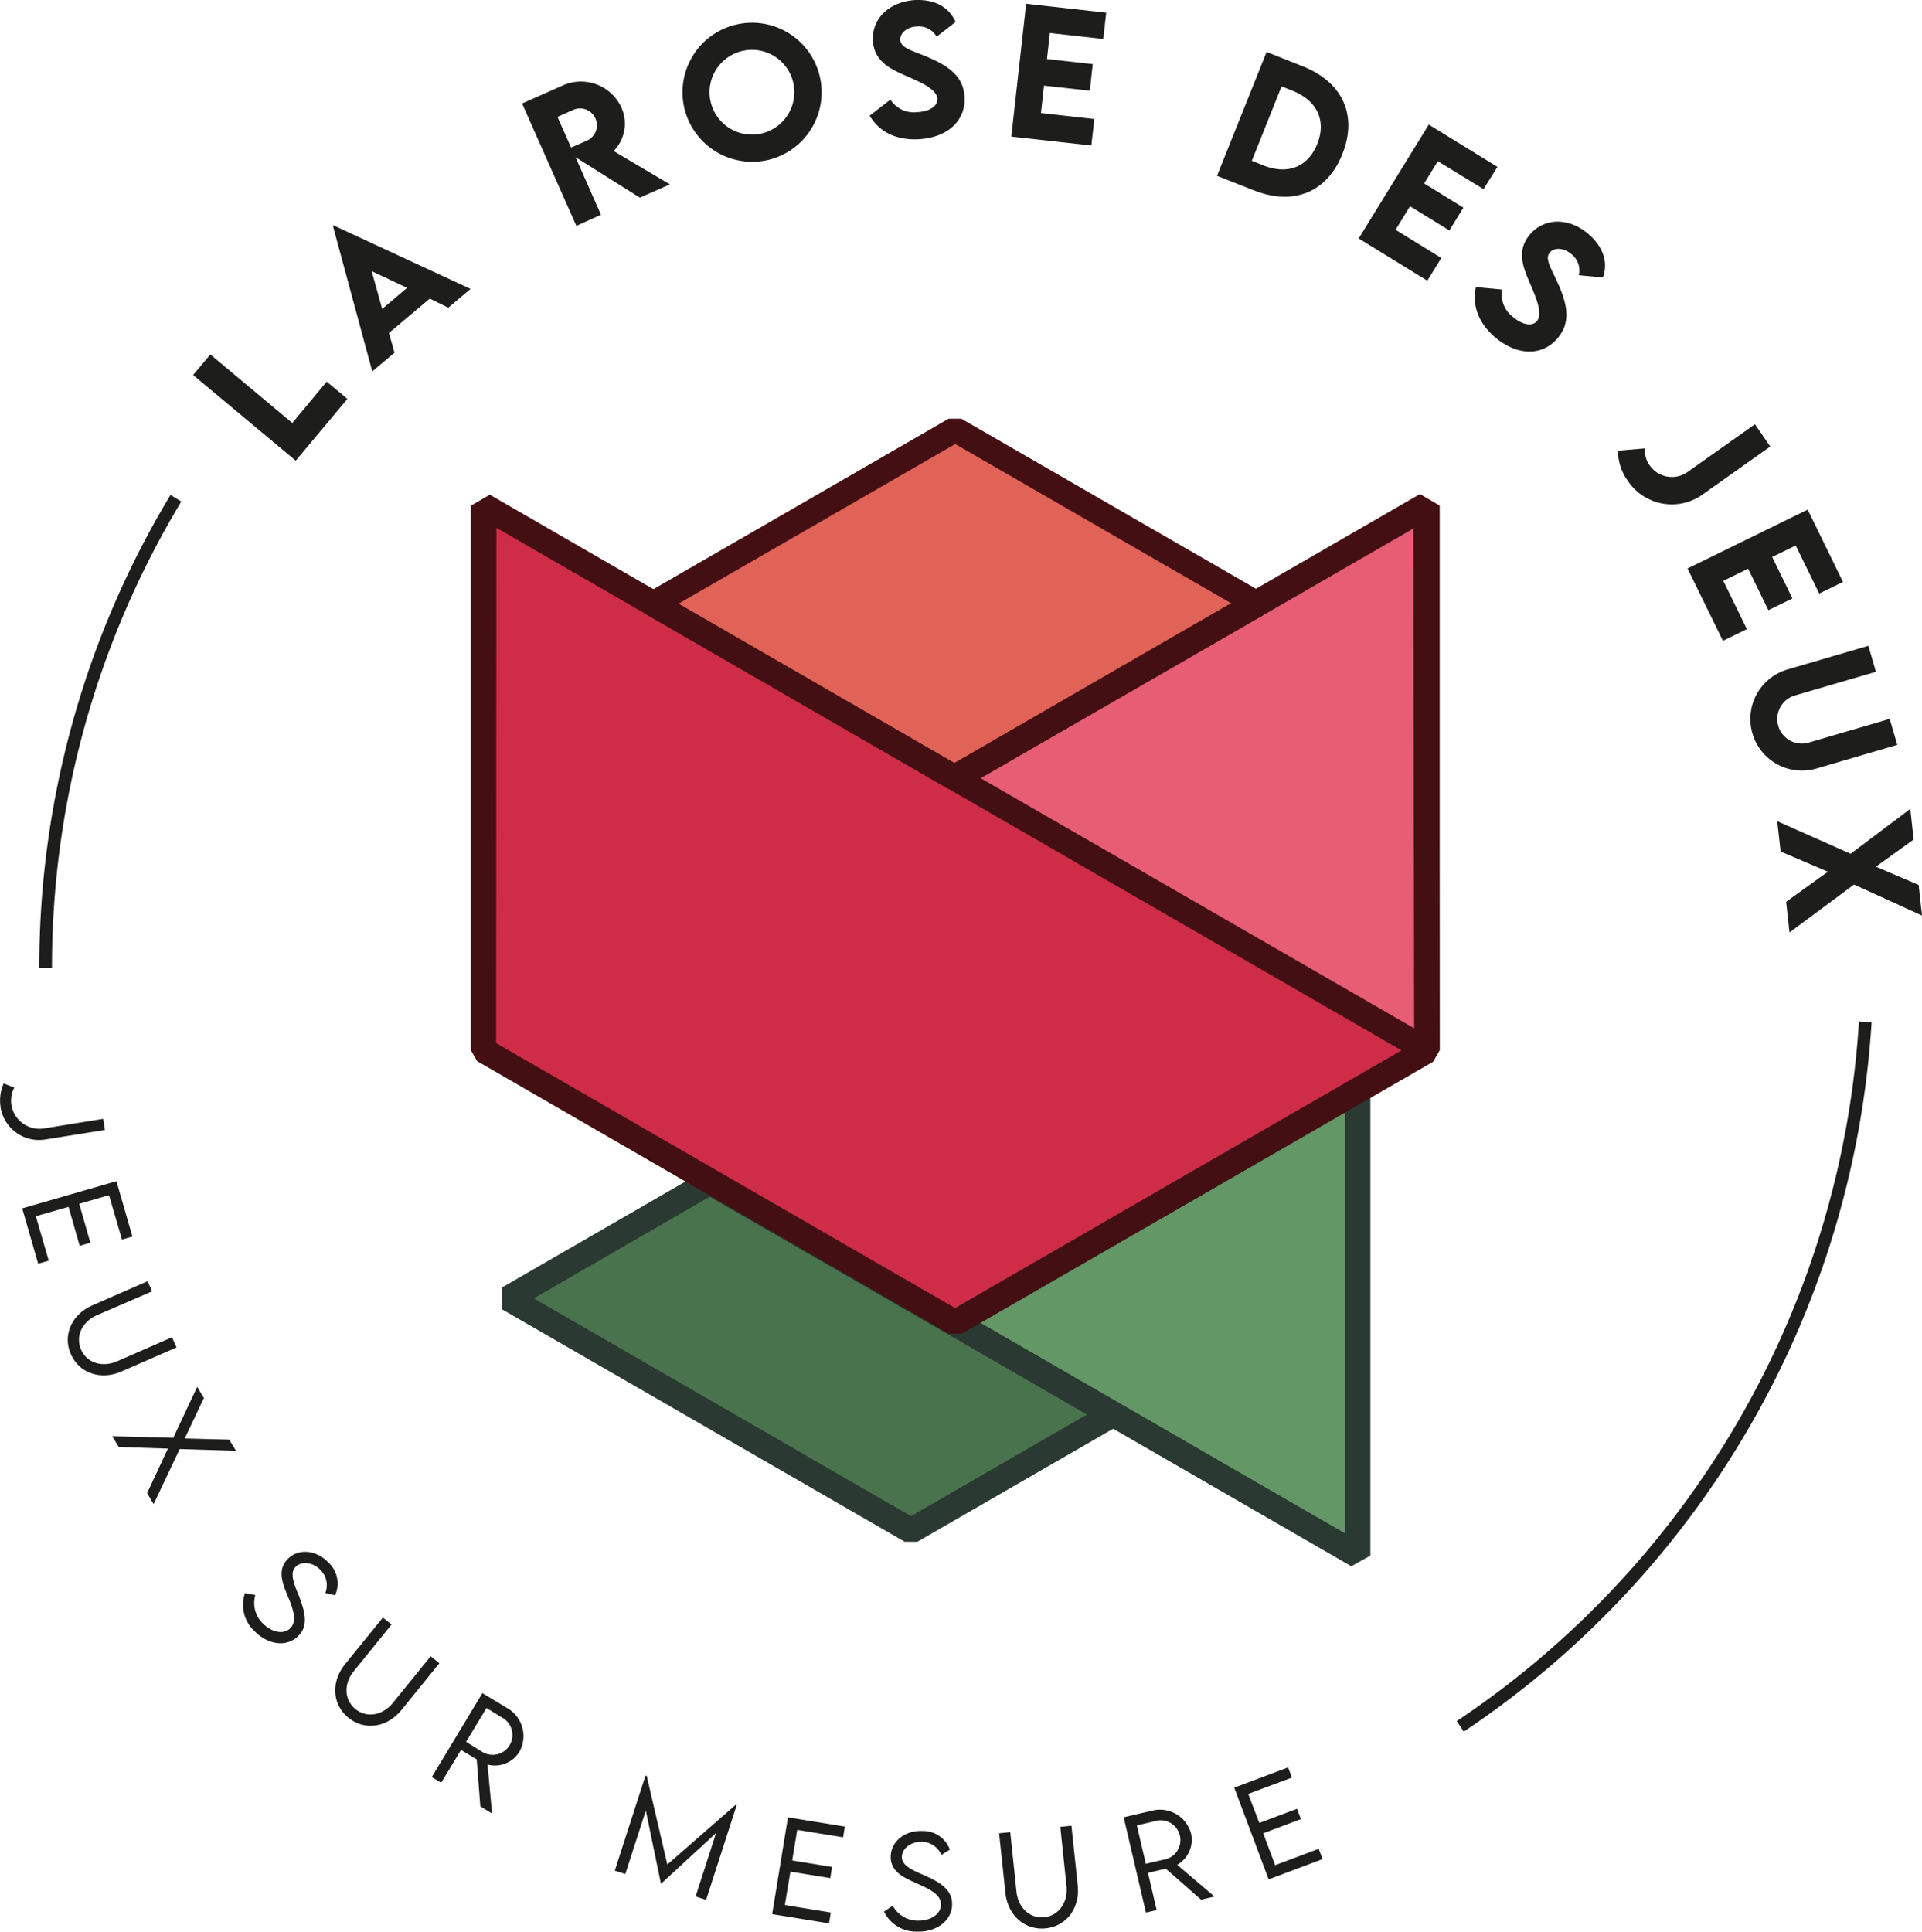
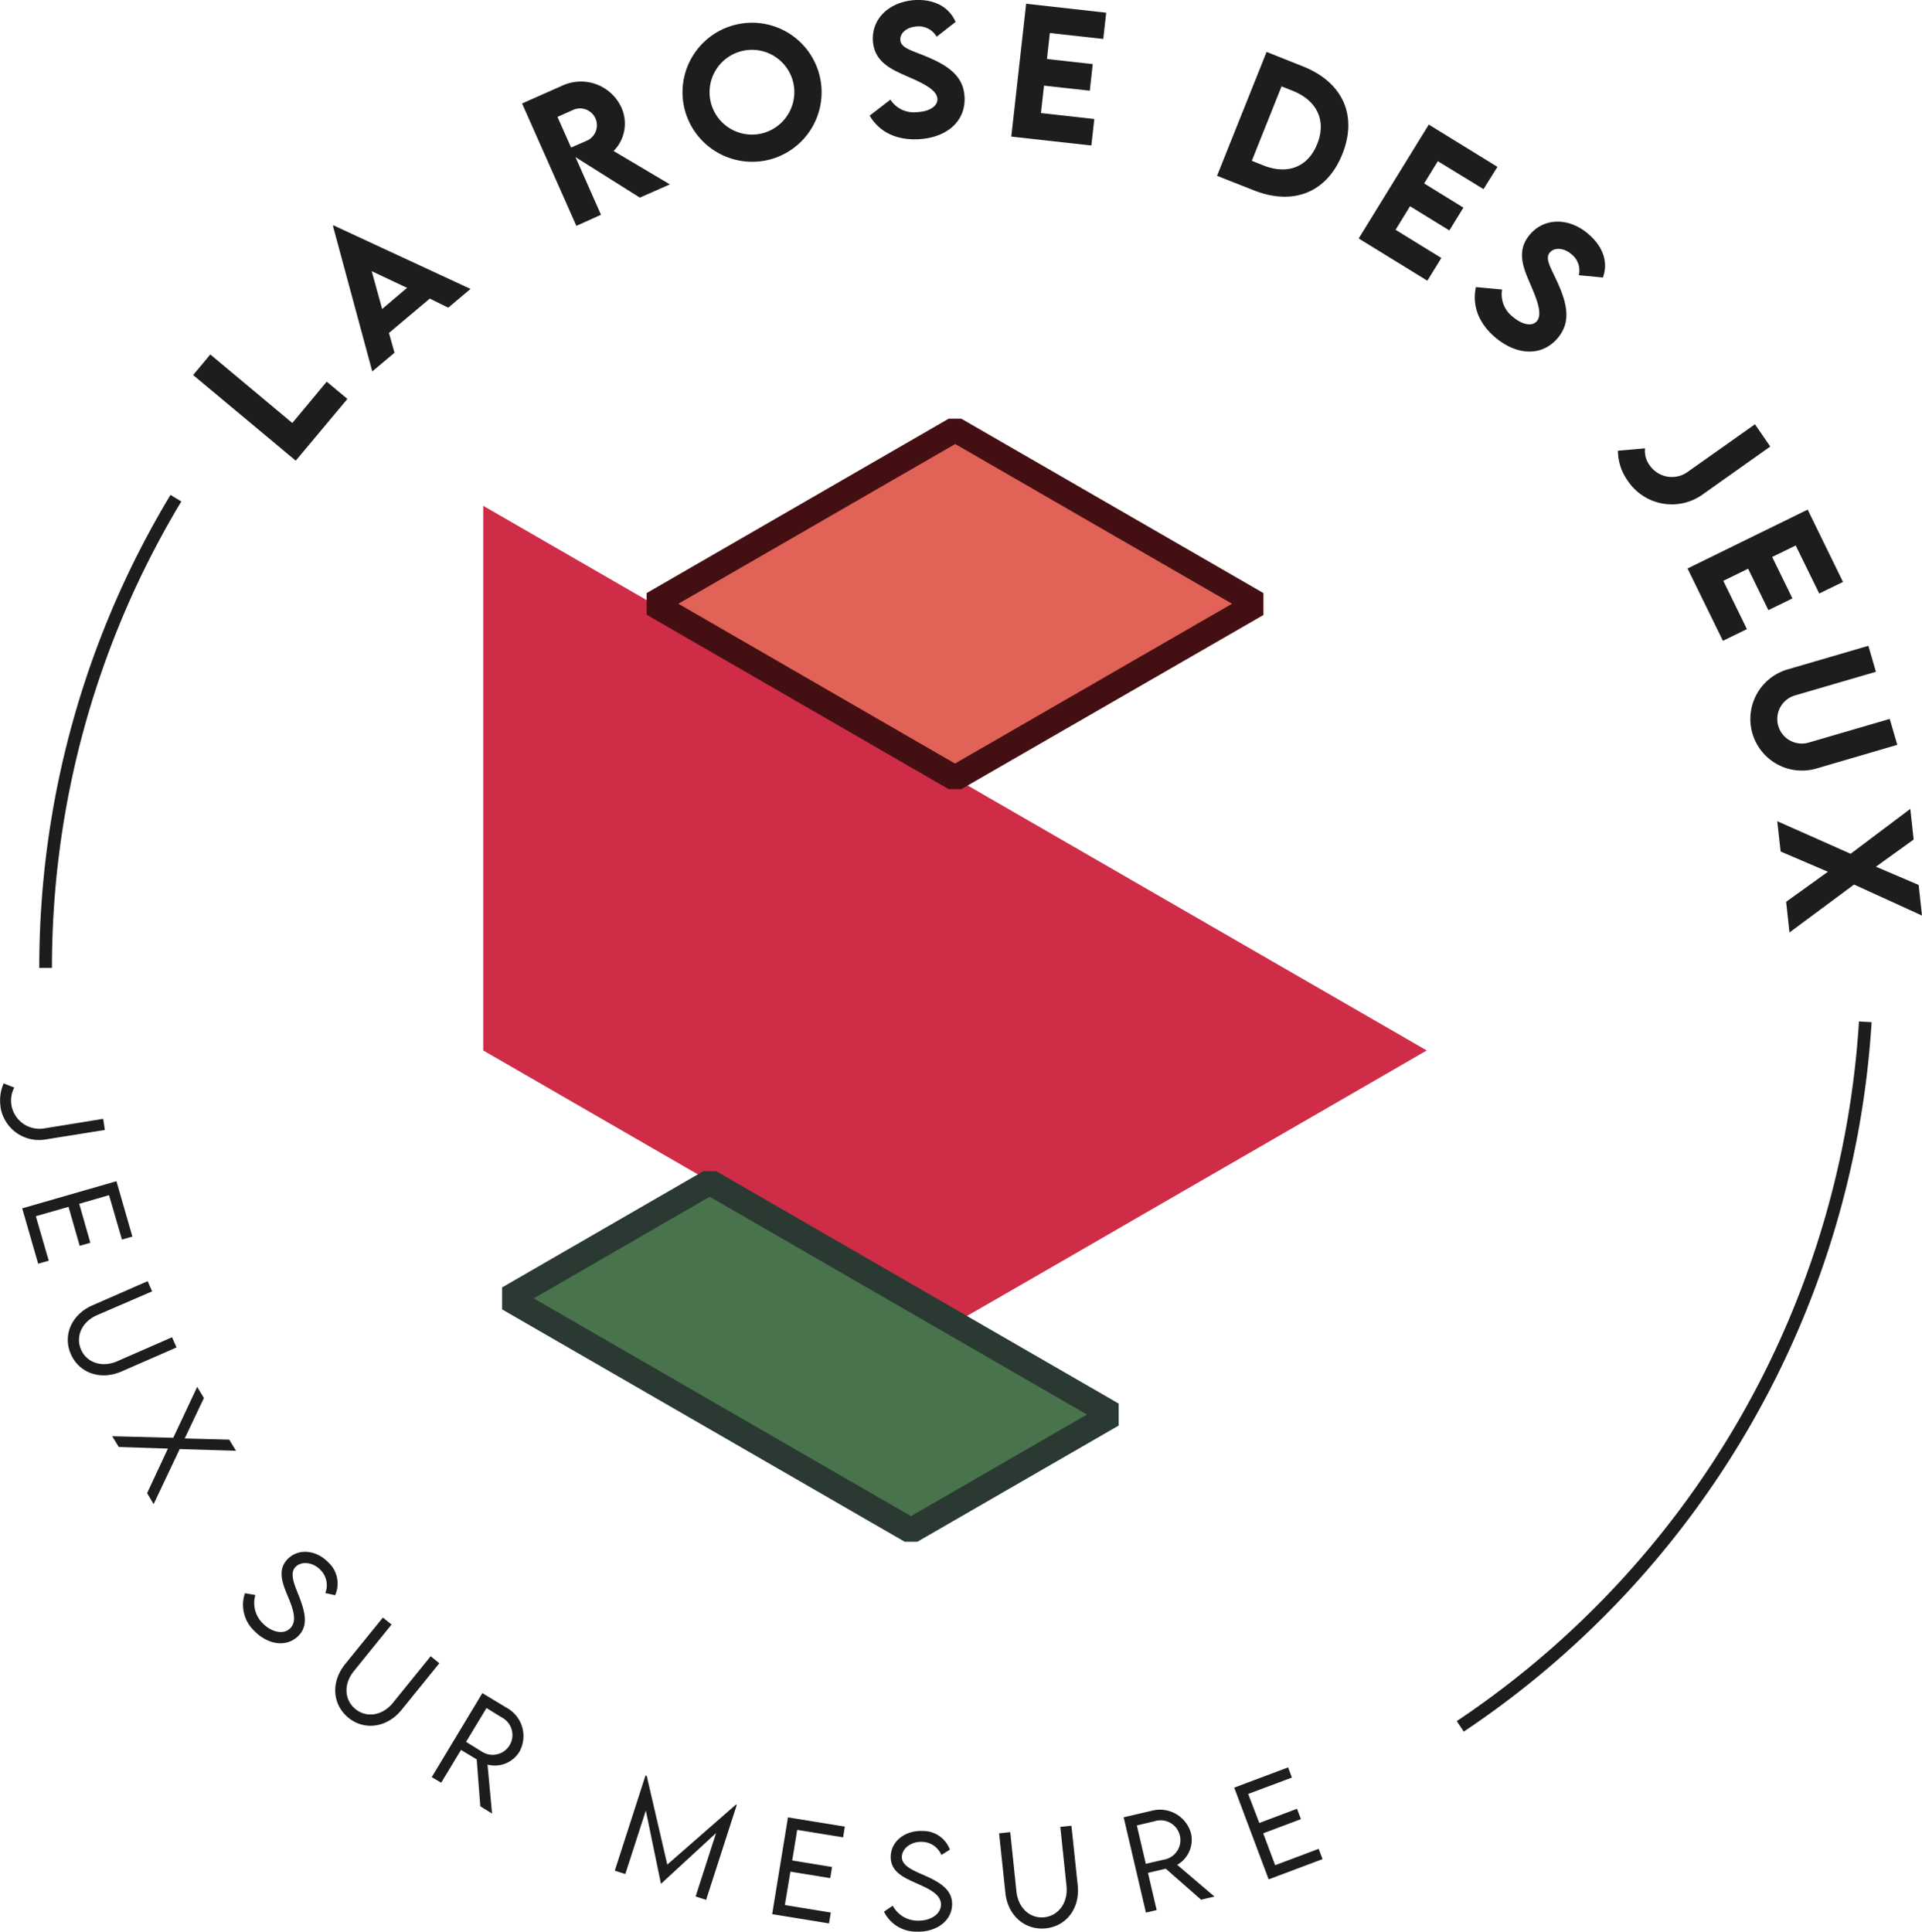
<svg xmlns="http://www.w3.org/2000/svg" id="Calque_1" data-name="Calque 1" viewBox="0 0 345.46 347.21">
  <defs>
    <style>@keyframes rotate-circle{to{transform:rotate(1turn)}}.cls-3{fill:#430f13}.cls-6{fill:#2a3931}.cls-8{fill:#1d1d1b}</style>
  </defs>
  <path d="m256.44 188.81-30.49 17.62-18.1 10.45-18.08 10.45-18.1 10.43h-.02l-42.39-24.47-42.4-24.48V90.92l30.51 17.6 27.14 15.67 27.14 15.68 84.79 48.94z" style="fill:#ce2c47" />
-   <path d="M256.49 139.87V90.91l-42.39 24.48-42.39 24.48 42.39 24.47 42.39 24.48v-48.95z" style="fill:#e75d73" />
-   <path d="m255.36 190.79-84.79-48.95v-4l84.79-48.95 3.41 2v97.91Zm-79.1-50.92 78 45v-90Z" class="cls-3" />
  <path d="m225.95 108.52-27.16 15.67-27.14 15.68-27.14-15.68-27.14-15.67 27.14-15.67 27.14-15.66 27.14 15.66 27.16 15.67z" style="fill:#e16257" />
  <path d="M172.79 141.84h-2.28l-54.28-31.35v-3.89l54.28-31.34h2.28l54.3 31.34v3.94Zm-50.86-33.32 49.72 28.72 49.79-28.72-49.75-28.71Z" class="cls-3" />
  <path d="m199.92 254.25-18.1 10.46-18.08 10.42-18.1-10.42-18.08-10.46-18.1-10.45-18.08-10.43 18.08-10.45 18.1-10.45 18.08 10.45 18.1 10.45 18.08 10.43 18.1 10.45z" style="fill:#49734c" />
  <path d="m162.61 277.11-72.36-41.76v-3.95l36.19-20.9h2.27l72.36 41.78v3.95l-36.18 20.88Zm-66.67-43.74 67.8 39.14 31.63-18.26-67.81-39.15Z" class="cls-6" />
-   <path d="M244.03 196v83.55l-18.08-10.45-18.1-10.43-18.08-10.46-18.1-10.45 18.1-10.43 18.08-10.45 18.1-10.45L244.03 196z" style="fill:#639766" />
-   <path d="m242.89 281.52-72.35-41.78v-3.95l72.35-41.76 3.42 2v83.57Zm-66.66-43.75 65.52 37.83v-75.66Z" class="cls-6" />
-   <path d="M172.82 239.72h-2.28l-84.79-49-1.14-2V90.91l3.42-2 83.5 48.22 83.64-48.3 3.42 2 .15 98-1.14 2Zm-83.65-52.24 82.51 47.64 82.5-47.64-.14-92.72-81.38 47h-2.22l-81.22-46.9Z" class="cls-3" />
  <g style="animation-name:rotate-circle;animation-duration:60s;animation-timing-function:linear;animation-iteration-count:infinite;transform-origin:center">
    <path d="m58.72 68.6 3.72 3.1-9.28 11.1-18.45-15.39 3.09-3.7 14.74 12.32ZM77.25 53.67l-7.34 6.18 1 3.55-4 3.36-7.07-26.16.11-.09 24.62 11.42-4 3.37Zm-4.08-1.93-6.36-3 1.88 6.8ZM115.01 35.52l-11.57-7.28 4.58 10.36-4.42 2-9.76-22 7.17-3.18a8 8 0 0 1 10.63 3.8 7 7 0 0 1-1.35 7.92l10.12 6Zm-12.36-9 2.84-1.24a3.026 3.026 0 1 0-2.46-5.53l-2.83 1.26ZM123.01 19.46a12.5 12.5 0 1 1 15 9.3 12.54 12.54 0 0 1-15-9.3Zm19.58-4.57a7.62 7.62 0 1 0-5.72 9.11 7.65 7.65 0 0 0 5.72-9.11ZM156.31 20.79l3.73-2.88a5 5 0 0 0 4.77 2.25c2.26-.1 3.73-1.09 3.68-2.37-.08-1.76-3-3-5.6-4.14-2.75-1.22-5.78-2.55-6-6.38-.19-4.15 3.2-7 7.6-7.26 3.28-.15 6 1.08 7.27 3.93l-3.41 2.66a3.69 3.69 0 0 0-3.52-1.85c-1.81.09-3.1 1.19-3 2.43.07 1.42 1.9 1.83 4.72 3 4.06 1.69 6.65 3.6 6.82 7.29.21 4.37-3.24 7.32-8.37 7.56-3.97.17-6.95-1.33-8.69-4.24ZM188.7 5.93l-.52 4.67 8.23.92-.53 4.78-8.23-.91-.55 4.93 9.59 1.07-.53 4.76-14.39-1.6L184.44.67l14.39 1.61L198.3 7ZM241.27 27.7c-2.76 6.91-8.84 9.35-16 6.47l-6.52-2.57 8.91-22.27 6.48 2.58c7.21 2.85 9.91 8.84 7.13 15.79Zm-4.51-1.82c1.67-4.18 0-7.79-4.41-9.56l-2-.8L225 28.9l2.05.82c4.39 1.75 8.05.3 9.71-3.84ZM258.44 28.97l-2.46 4 7.05 4.35-2.52 4.1-7.07-4.35-2.6 4.23 8.23 5.07-2.52 4.08-12.34-7.59 12.6-20.47 12.34 7.6-2.5 4ZM265.28 51.6l4.7.44a5.08 5.08 0 0 0 1.94 4.91c1.72 1.47 3.48 1.75 4.31.78 1.14-1.34-.15-4.26-1.25-6.84-1.19-2.77-2.48-5.82 0-8.73 2.69-3.16 7.15-3 10.5-.11 2.5 2.12 3.68 4.92 2.63 7.83l-4.33-.41a3.7 3.7 0 0 0-1.34-3.79c-1.37-1.17-3.07-1.24-3.87-.3-.93 1.09.13 2.64 1.39 5.41 1.81 4 2.4 7.18 0 10-2.84 3.33-7.36 3.13-11.27-.2-2.97-2.56-4.11-5.7-3.41-8.99ZM290.81 81.01l4.87-.42a4.31 4.31 0 0 0 .83 3.05l.06.08a4.85 4.85 0 0 0 6.7 1.15l12.17-8.61 2.75 4-12.16 8.62a9.52 9.52 0 0 1-13.37-2.34l-.09-.13a9.28 9.28 0 0 1-1.76-5.4ZM322.76 98.05l-4.23 2.06 3.64 7.45-4.32 2.11-3.64-7.45-4.46 2.18 4.24 8.68-4.31 2.1-6.36-13 21.59-10.58 6.35 13-4.27 2.08ZM321.28 120.33l14.54-4.25 1.36 4.67-14.52 4.24a4.413 4.413 0 1 0 2.48 8.47l14.52-4.24 1.36 4.66-14.53 4.25a9.273 9.273 0 1 1-5.21-17.8ZM332.63 153.46l10.73-8.07.6 5.51-6.78 4.88 7.68 3.28.6 5.5-12.21-5.57-11.61 8.61-.6-5.51 7.51-5.4-8.5-3.64-.61-5.45ZM.66 194.73l1.91.75a4.88 4.88 0 0 0-.52 3.07v.05a5.11 5.11 0 0 0 5.82 4.23l10.68-1.73.3 2-10.7 1.71a7 7 0 0 1-8.06-5.85v-.11a7.58 7.58 0 0 1 .57-4.12ZM19.6 214.82l-5.36 1.55 2 7-1.92.55-2-7-5.88 1.68 2.32 8-1.9.54-2.87-9.95 16.94-4.88 2.87 9.95-1.88.54ZM16.67 234.6l9.87-4.32.8 1.83-9.9 4.28c-2.71 1.18-3.91 3.81-2.87 6.19s3.8 3.27 6.5 2.09l9.85-4.31.81 1.83-9.87 4.31c-3.76 1.65-7.63.31-9.13-3.12s.18-7.17 3.94-8.78ZM31.14 258.43l4.3-9.15 1.21 2-3.45 7.27 8 .21 1.22 2-10.12-.31-4.69 9.9-1.17-1.98 3.74-8-8.83-.29-1.18-1.93ZM44.03 286.36l1.87.33a5.12 5.12 0 0 0 1.24 5c1.59 1.68 3.79 2.19 5 1 1.44-1.36.4-3.85-.53-6.08s-1.76-4.63.21-6.5 5.12-1.48 7.25.77a5.15 5.15 0 0 1 1.16 5.85l-1.76-.4a3.86 3.86 0 0 0-.84-4.12c-1.3-1.38-3.32-1.7-4.46-.62s-.37 3 .56 5.26c1 2.66 1.87 5.32-.19 7.27-2.21 2.09-5.57 1.4-7.91-1.06a6.43 6.43 0 0 1-1.6-6.7ZM62.03 299.11l6.79-8.37 1.56 1.25-6.78 8.38c-1.87 2.3-1.73 5.18.29 6.82s4.88 1.17 6.74-1.13l6.78-8.37 1.56 1.26-6.79 8.38c-2.59 3.19-6.64 3.78-9.55 1.42s-3.19-6.44-.6-9.64ZM86.33 324.66l-.65-8.43-2.82-1.7-3.56 5.89-1.7-1 9.1-15.1 4.46 2.69a5.79 5.79 0 0 1 2.18 7.88 5.18 5.18 0 0 1-5.71 2.28l.81 8.79Zm.19-9.88a3.56 3.56 0 1 0 3.68-6.08l-2.76-1.7-3.67 6.08ZM132.44 324.38l-5.52 17.1-1.89-.61 3.68-11.4-9.91 9.13-2.72-13.17-3.69 11.41-1.89-.61 5.52-17.1.22.07 3.7 15.94 12.32-10.77ZM143.29 328.9l-.9 5.5 7.16 1.17-.32 2-7.16-1.16-1 6 8.26 1.35-.32 1.95-10.22-1.66 2.84-17.4 10.22 1.66-.31 1.93ZM158.89 343.6l1.57-1.07a5.1 5.1 0 0 0 4.37 2.69c2.3.09 4.23-1.08 4.3-2.82.07-2-2.41-3-4.63-4s-4.5-2.07-4.4-4.79 2.62-4.64 5.71-4.51a5.13 5.13 0 0 1 4.92 3.36l-1.53.95a3.85 3.85 0 0 0-3.48-2.36c-1.89-.07-3.56 1.11-3.62 2.68s1.84 2.4 4.08 3.36c2.6 1.17 5.06 2.49 4.95 5.32-.12 3-3 4.91-6.39 4.78a6.41 6.41 0 0 1-5.85-3.59ZM180.71 340.22l-1.13-10.7 2-.21L182.7 340c.31 2.94 2.45 4.88 5 4.61s4.27-2.62 4-5.55l-1.12-10.7 2-.2 1.13 10.7c.43 4.08-2 7.35-5.74 7.74s-6.83-2.3-7.26-6.38ZM215.88 341.45l-6.34-5.57-3.2.75 1.56 6.69-1.93.45-4-17.13 5.06-1.18a5.78 5.78 0 0 1 7.05 4.11 5.17 5.17 0 0 1-2.49 5.61l6.7 5.71Zm-6.74-7.19a3.56 3.56 0 1 0-1.62-6.91l-3.18.75 1.61 6.9ZM224.35 322.44l2 5.22 6.78-2.55.7 1.86-6.78 2.55 2.15 5.73 7.82-2.94.7 1.85-9.69 3.64-6.19-16.49 9.69-3.64.68 1.83ZM263.1 311.24l-1.26-1.89a163.36 163.36 0 0 0 72.29-125.75l2.27.13a165.62 165.62 0 0 1-73.3 127.51ZM9.34 173.96H7.06a164.47 164.47 0 0 1 23.58-85l1.95 1.17a162.29 162.29 0 0 0-23.25 83.83Z" class="cls-8" />
  </g>
</svg>